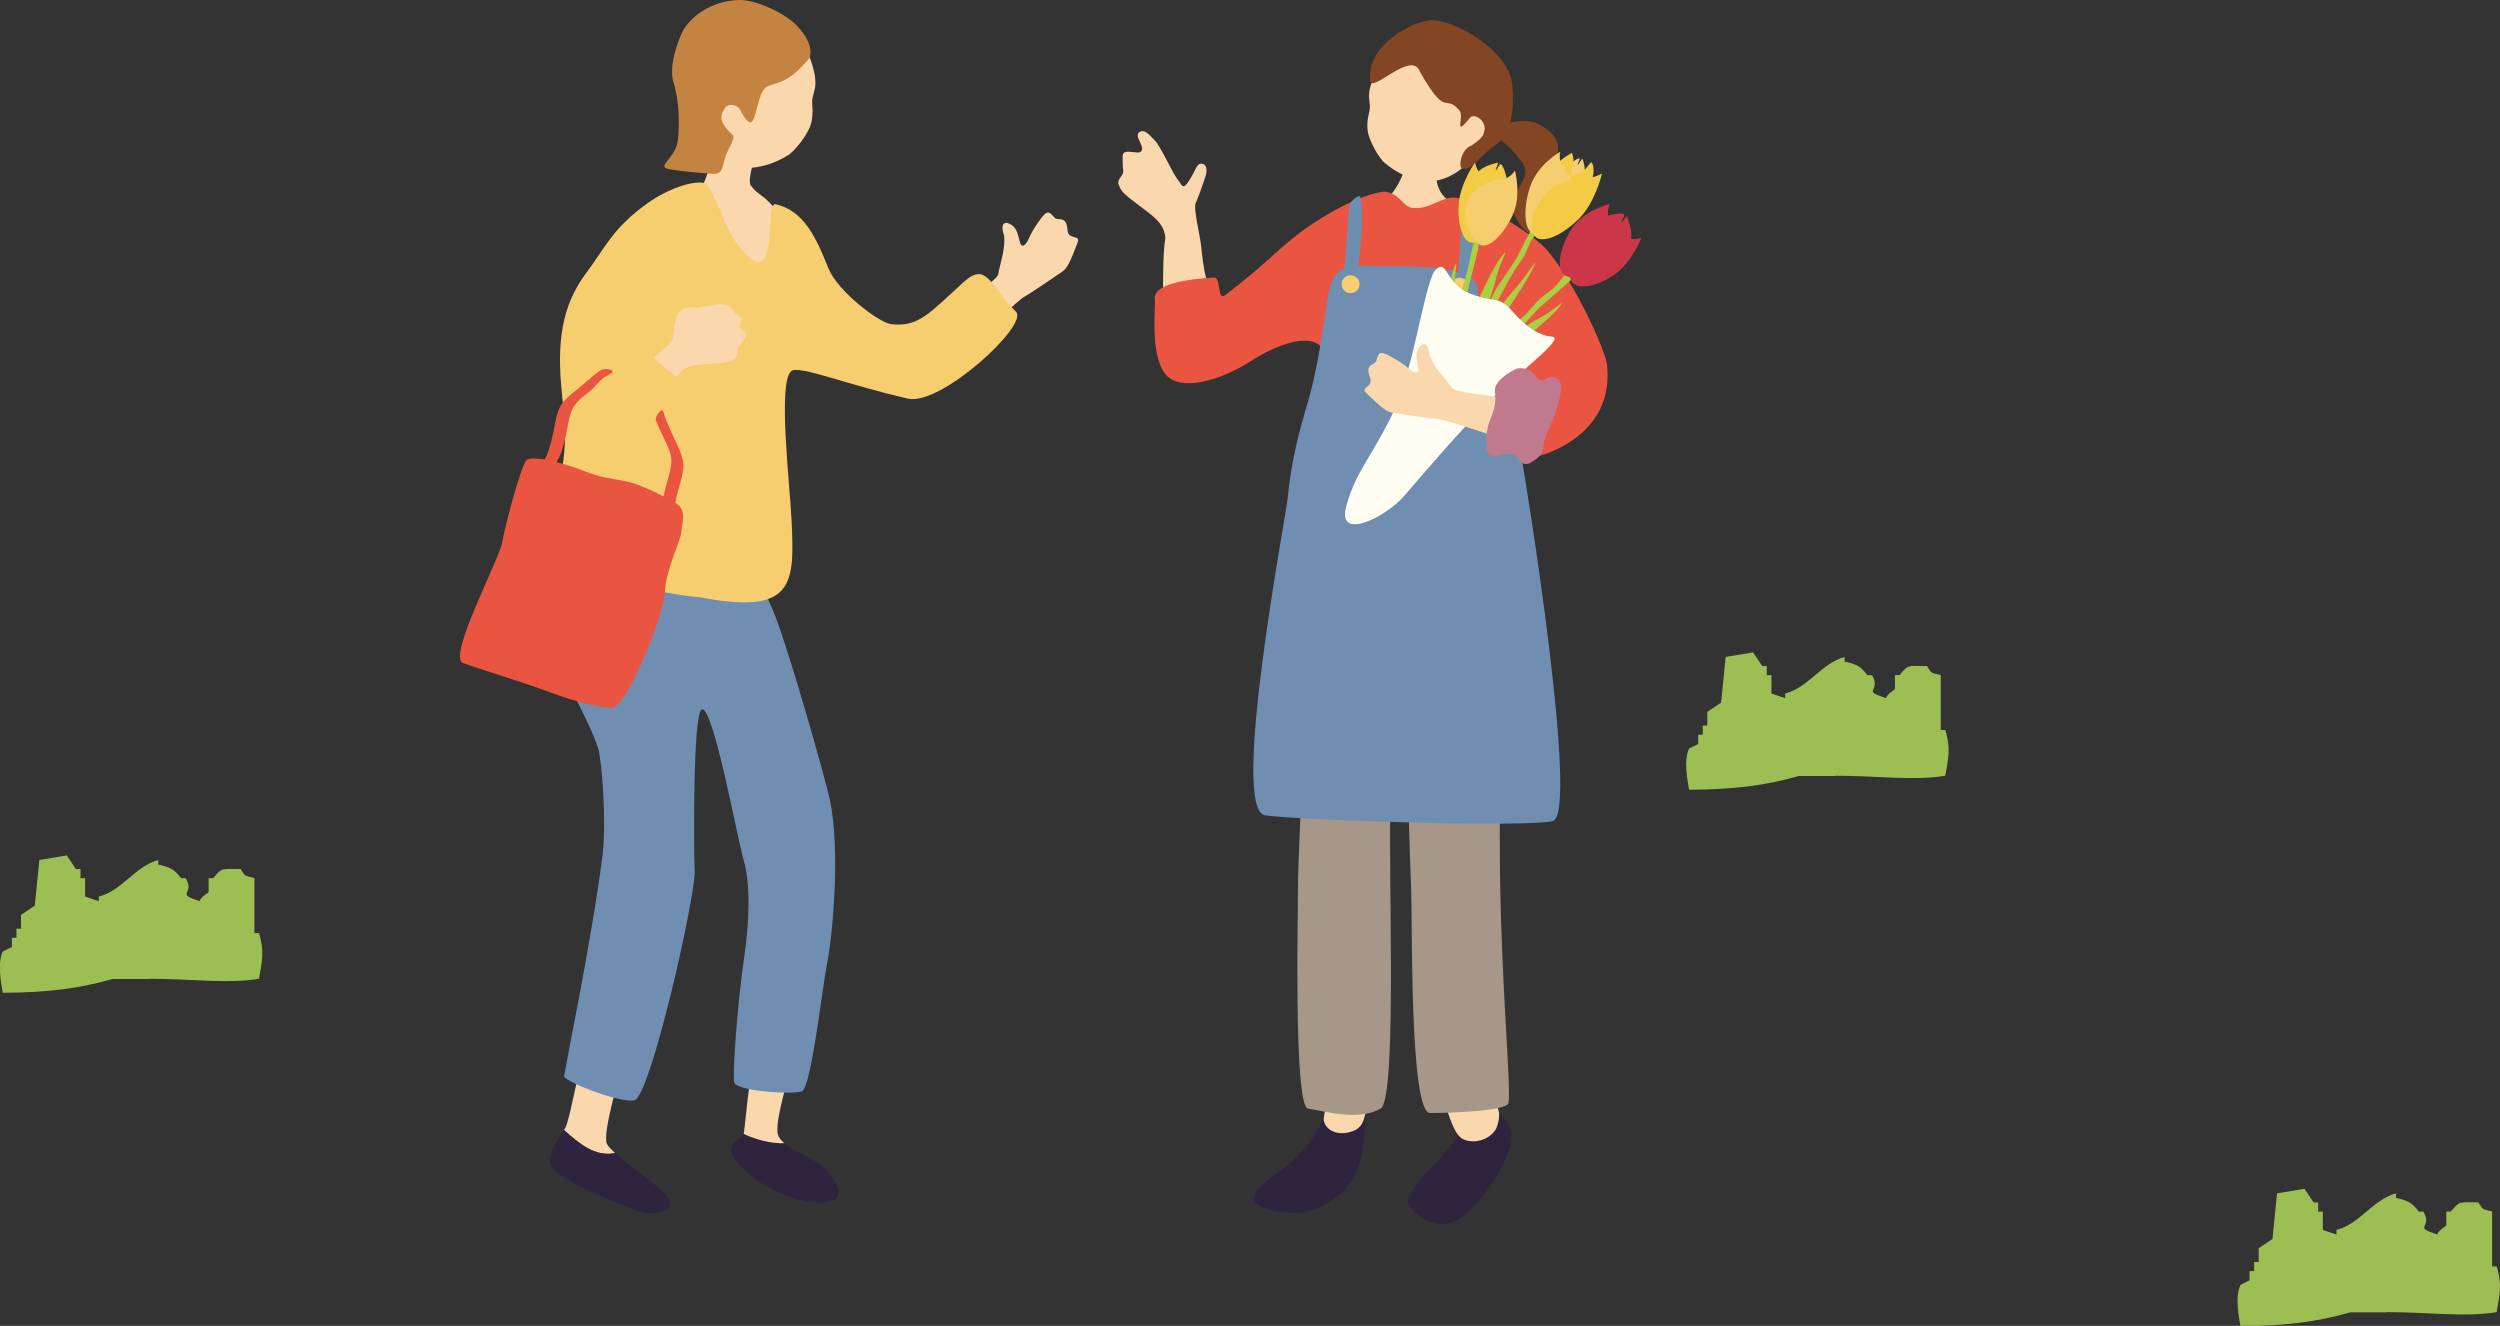
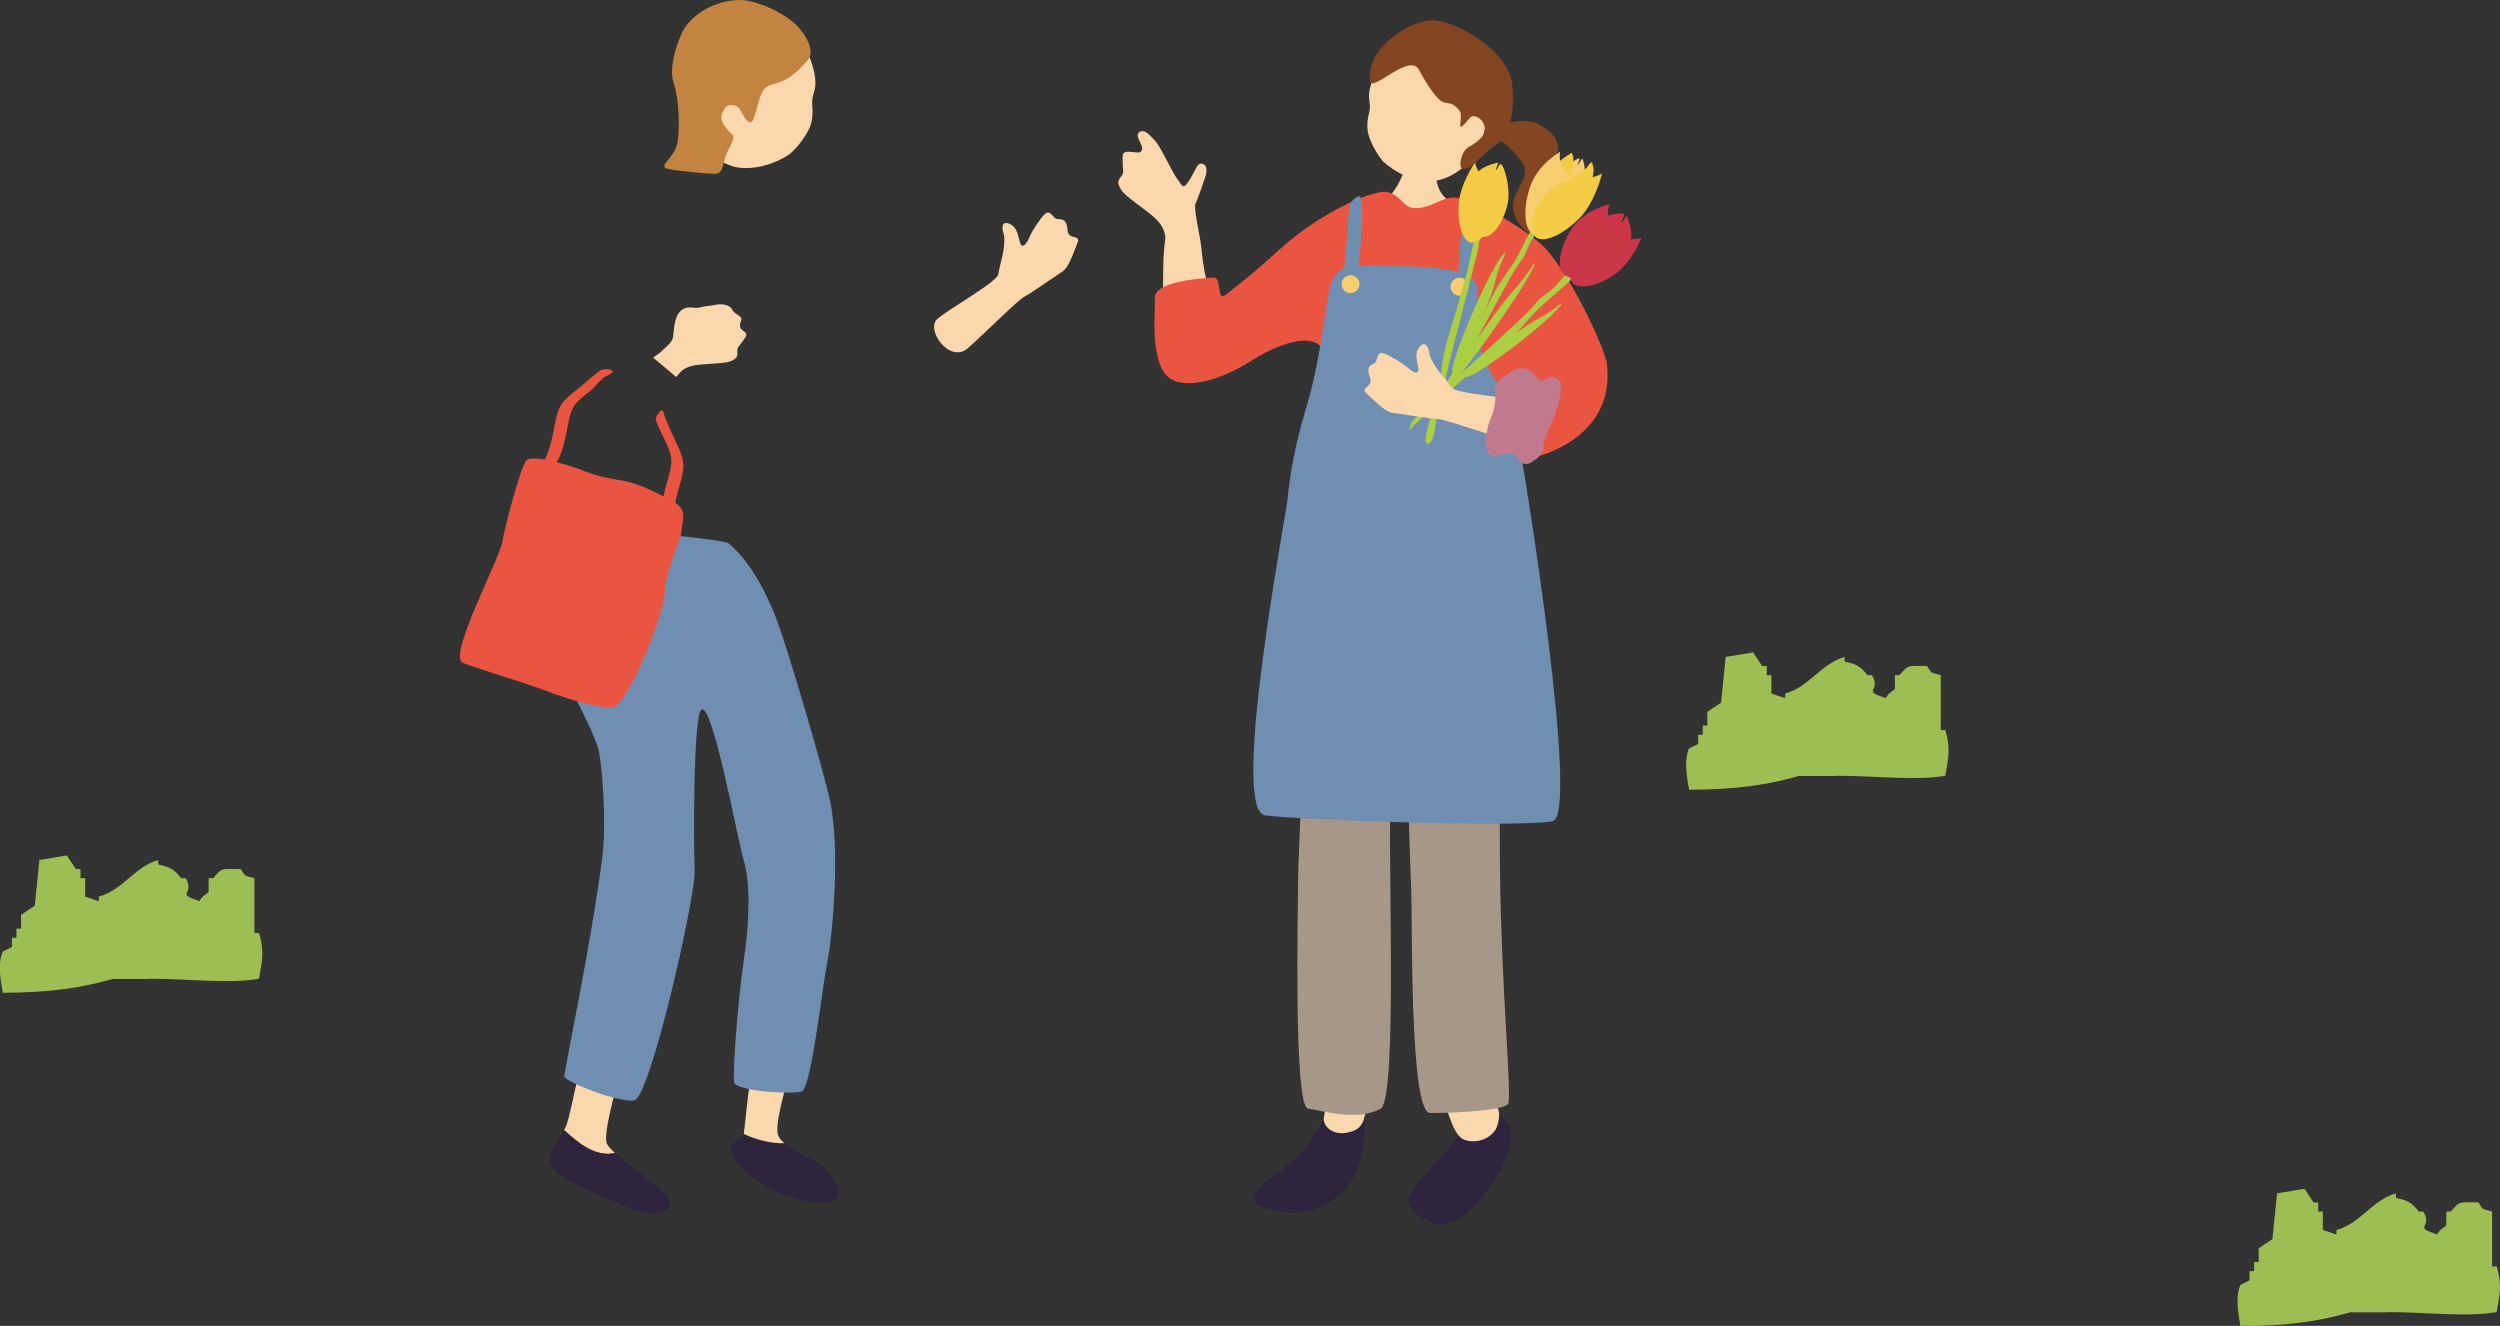
<svg xmlns="http://www.w3.org/2000/svg" id="_レイヤー_2" viewBox="0 0 306.87 162.75">
  <rect x="0" y="0" width="306.87" height="162.75" fill="#333333" stroke="none" />
  <defs>
    <style>.cls-1{fill:#e95541;}.cls-1,.cls-2,.cls-3,.cls-4,.cls-5,.cls-6,.cls-7,.cls-8,.cls-9,.cls-10,.cls-11,.cls-12,.cls-13,.cls-14,.cls-15{stroke-width:0px;}.cls-2{fill:#c1798d;}.cls-3{fill:#fad7ad;}.cls-4{fill:#6e8eb0;}.cls-5{fill:#abce42;}.cls-6{fill:#2f243e;}.cls-7{fill:#cc3649;}.cls-8{fill:#9dbe52;fill-rule:evenodd;}.cls-9{fill:#a79788;}.cls-10{fill:#6f8eb1;}.cls-11{fill:#c28440;}.cls-12{fill:#f6ce6f;}.cls-13{fill:#fffdf2;}.cls-14{fill:#844622;}.cls-15{fill:#f3cb44;}</style>
  </defs>
  <g id="_レイヤー_1-2">
    <path class="cls-8" d="m292.99,161.06c5.03,0,9.7.65,13.47,0,.33-1.95.72-3.31,0-5.61h-.56v-6.74c-1.34-.36-1.05-.16-1.69-1.12-2.45,0-2.24-.2-3.37,1.12h-.56v1.69c-.14.23-.81.45-1.12,1.13-3.11-1.02-.49-.74-1.69-2.81h-.56c-.84-1.05-1.21-1.32-2.81-1.68v-.56c-2.9.81-4.41,3.75-7.3,4.49v.57c-.56-.19-1.12-.38-1.68-.57v-2.25h-.57v-1.12h-.56c-.37-.56-.74-1.12-1.12-1.68-1.12.19-2.25.37-3.37.56-.19,1.87-.37,3.74-.56,5.61-.56.38-1.12.75-1.69,1.13v1.69h-.56v1.12h-.56v1.13c-.37.18-.75.37-1.12.56-.71,1.54-.17,4.01,0,5.06,5.46-.02,9.39-.52,13.48-1.69h4.49" />
    <path class="cls-8" d="m225.31,95.22c5.03,0,9.7.65,13.47,0,.33-1.95.72-3.31,0-5.61h-.56v-6.74c-1.34-.36-1.05-.16-1.69-1.12-2.45,0-2.24-.2-3.37,1.12h-.56v1.69c-.14.23-.81.45-1.12,1.13-3.11-1.02-.49-.74-1.69-2.81h-.56c-.84-1.05-1.21-1.32-2.81-1.68v-.56c-2.9.81-4.41,3.75-7.3,4.49v.57c-.56-.19-1.12-.38-1.68-.57v-2.25h-.57v-1.12h-.56c-.37-.56-.74-1.12-1.12-1.68-1.12.19-2.25.37-3.37.56-.19,1.87-.37,3.74-.56,5.61-.56.38-1.12.75-1.69,1.13v1.69h-.56v1.12h-.56v1.13c-.37.18-.75.37-1.12.56-.71,1.54-.17,4.01,0,5.06,5.46-.02,9.39-.52,13.48-1.69h4.49" />
    <path class="cls-8" d="m18.32,120.14c5.03,0,9.7.65,13.47,0,.33-1.95.72-3.31,0-5.61h-.56v-6.74c-1.34-.36-1.05-.16-1.69-1.12-2.45,0-2.24-.2-3.37,1.12h-.56v1.69c-.14.23-.81.45-1.12,1.13-3.11-1.02-.49-.74-1.69-2.81h-.56c-.84-1.05-1.21-1.32-2.81-1.68v-.56c-2.9.81-4.41,3.75-7.3,4.49v.57c-.56-.19-1.12-.38-1.68-.57v-2.25h-.57v-1.12h-.56c-.37-.56-.74-1.12-1.12-1.68-1.12.19-2.25.37-3.37.56-.19,1.87-.37,3.74-.56,5.61-.56.38-1.12.75-1.69,1.13v1.69h-.56v1.12h-.56v1.13c-.37.18-.75.37-1.12.56-.71,1.54-.17,4.01,0,5.06,5.46-.02,9.39-.52,13.48-1.69h4.49" />
    <path class="cls-14" d="m182.68,16.05c.89-.28,2.49-1.07,3.43-1.14s1.96-.14,2.85.38c1.39.81,1.94,1.41,2.22,2.32.25.8-.31,3.03-1.26,4.09-1.08,1.54-.5,2.8-.12,3.65.54,1.21,2.35,2.34,1.58,2.84-2.25,1.48-3.6.83-4.59-.37-3.18-3.84,1.86-5.46.02-7.92-1.84-2.46-2.31-2.3-4.12-3.85Z" />
    <path class="cls-3" d="m180.73,19.35c-1.77,2.23-4.14,3.12-5.99,2.86-1.85-.26-3.49-1.09-4.93-2.35-1.11-1.26-1.83-3.04-1.93-3.78-.1-.68-.03-1.46.16-2.19.45-1.7-.75-1.84.96-5.15.52-1.01,3.5-5.55,8.52-5.12,4.41.37,6.92,11.07,3.21,15.73Z" />
    <path class="cls-14" d="m174.3,8.82c-.99-2.8-5.96,2.75-6.13,1.08-.45-4.44,5.27-7.28,7.38-7.41,2.94-.17,9.59,3.69,10.05,7.76.36,3.24-.12,6.37-2.16,7.66-1.54.97-2.82,3.08-3.94,2.79-.51-.13-.2-2.37,1.09-2.82,1.95-1.25,1.76-1.94,1.55-2.63-.22-.7-1.25-1.32-1.69-.8-2.14,2.58-.63-.11-1.32-.9-1.85-2.16-1.48,1.15-4.83-4.73Z" />
    <path class="cls-3" d="m182.35,32.45c.71-3.65-1.06-5.93-3.99-7.49-2.23-1.19-2.04-3.15-2.22-4.6-.11-.89-.41-2.71-.42-2.99-.19,0-2.52.39-2.75.37-.08.42-.08,3.9-2.65,6.64-.94,1-5.32.3-4.68,5.67-.18,9.14,15.21,7.26,16.7,2.41Z" />
    <path class="cls-6" d="m182.65,136.09c-1.84.17-3.79,3.65-5.09,5.21-1.3,1.56-5.68,5.47-4.53,6.81,1.15,1.34,3.85,3.77,7.27.57,3.42-3.2,6.03-8.39,5.03-10.36-1.01-1.97-2.68-2.23-2.68-2.23Z" />
    <path class="cls-3" d="m183.55,138.72c.4-.7.53-1.8.44-2.22-.38-1.74-2.39-4.24-3-5.27,0,0-5.04.44-4.5,2.05.54,1.61.93,2.44,1.28,3.42.12.34.73,2.22,1.4,2.81.69.83,3.17.95,4.38-.8Z" />
    <path class="cls-6" d="m163.34,134.87c2.05.06,4.48,1.16,4.2,3.82-.28,2.66-.37,5.53-3.11,7.92-2.74,2.38-5.62,2.71-8.88,1.79-3.26-.92-1.15-2.7,1.58-4.68,2.73-1.97,5.07-4.78,6.22-8.85Z" />
    <path class="cls-3" d="m167.72,133.07s-4.76-1.99-4.91-1.05c-.15.94.11,3.13-.3,5.12-.24,1.15,1.38,2.7,3.89,1.56.41-.22.8-.66.97-1.19.18-.6.93-3.1.36-4.44Z" />
    <path class="cls-9" d="m183.75,66.74c.42.56.29,33.03.37,40.12.17,14.52,1.37,26.15,1.05,28.51-.14,1.01-7.09,1.25-9.63,1.25s-2.16-23.7-2.32-27.45c-.2-4.75-.36-11.25-.36-12.12s-1.7-3.11-2.14,1.6c-.44,4.72.9,36.2-1.25,37.43-2.76,1.59-7.08.26-8.91,0-1.83-.26-1.2-25.71-1.23-27.32-.07-3.41,1.8-40.85,2.5-41.63.7-.79,21.9-.38,21.9-.38Z" />
    <path class="cls-3" d="m156.49,32.17c-3.3,2.62-5.21,4.78-6.74,4.77-1.5-.02-2.09-4.4-2.29-6.55-.16-1.6-1-4.79-.7-5.44.31-.65.87-2.28,1.2-3.26.32-.99.07-1.59-.51-1.6-.57-.02-.68.84-1.5,2.1-.82,1.26-.87.46-1.4-.16-.53-.63-2.11-4.08-2.75-4.73-.63-.64-1.27-1.52-1.94-1.09-.67.44.51,1.6.32,2.17-.18.56-.73.28-1.64.24-.91-.03-.73.51-.73,1.45,0,.94.25,1-.23,1.64-.48.64-.34.86-.01,1.51.33.66,1.97,1.76,3.3,2.8,1.3,1.02,2.04,1.75,2.18,3.18-.16.97-.25,2.29-.27,4.09-.04,3.43-.35,11.12,3.71,12.61,1.67.61,9.71-5.45,10.82-6.77,2.27-2.69,1.28-8.62-.82-6.95Z" />
    <path class="cls-1" d="m189.81,30.61c-1.54-1.78-7.49-5.59-10.92-6.32-1.74-.37-3.33,1.51-5.52,1.23-1.22-.16-1.5-1.8-3.45-2-2.96.31-7.85,3.06-10.7,5.31-3.33,2.61-3.24,3.06-8.79,7.37-1.1.85-.48-2.2-1.43-2.14-3.16.2-7.56.76-7.25,2.73.13.79-.65,6.74,1.31,9.15,1.75,2.16,6.6.88,10.5-1.63,4.53-2.92,10.17-4.25,9.08,1.59-.17.92-1.51,5.25-1.89,6.93-.95,1.19,3.88,1.81,6.59,2.58,3.22.67,19.85.95,21.24.64,1.6-.36,9.63-2.94,8.67-11.35-.18-1.56-3.82-9.92-7.43-14.08Z" />
    <path class="cls-10" d="m160.11,50.78c1.89-5.98,2.2-10.71,2.99-14.8.79-4.09,2.99-3.31,6.93-3.31s11.02,0,11.34,2.68c.31,2.68-1.26,6.77,2.68,11.97,2.17,2.86,1.96,4.92,2.68,8.66.62,3.28,7.17,44.02,3.86,44.81-3.31.79-30.89-.08-35.29-.71-4.41-.63,2.59-36.79,2.8-39.21.36-4.28,1.67-8.94,2.03-10.08Z" />
    <path class="cls-4" d="m166.96,24.13c.59,1.83-.06,7.44-.3,8.8-.24,1.36-2.24,1.95-1.83.77.41-1.18.65-7.85.83-8.5.18-.65,1.21-1.34,1.3-1.06Z" />
    <path class="cls-4" d="m179.71,24.78c.1-.54,2.01,0,1.65,1.54-.35,1.54-.71,7.85-.71,8.8s-1.48,2.48-1.65.71c-.18-1.77.59-10.39.71-11.04Z" />
    <circle class="cls-12" cx="165.78" cy="34.88" r="1.1" />
    <circle class="cls-12" cx="179.16" cy="35.19" r="1.1" transform="translate(115.8 206.43) rotate(-80.81)" />
    <path class="cls-5" d="m185.64,42.69c-2.95,2.24-5.47,3.82-5.65,3.54-.18-.29,2.05-2.37,5.02-4.57,1.72-1.28,3.23-2.27,4.1-2.71,1.35-.67,2.72-2.01,2.57-1.69-.41.9-3.09,3.19-6.04,5.43Z" />
    <path class="cls-5" d="m192.82,34.35c.31-.29,1.28-1.21.89-1.44-.74-.45-2.26,1.69-2.92,2.36-.39.39-1.31.99-1.72,1.36-.4.36-1.08,1.2-1.45,1.59-.72.75-2.26,2.15-3.02,2.85-2.33,2.11-9.29,8.47-9.29,8.47l-2.1,2.36-.27.93,5.14-4.96,3.61-3.15s3.02-2.43,3.94-3.34c.97-.95,2.67-3.05,3.71-3.94.86-.74,2.63-2.29,3.49-3.07Z" />
    <path class="cls-7" d="m198.32,32.05c-1.89,1.82-4.48,2.08-5.46,1.06-.98-1.01-.24-3.31,1.65-5.13,1.52-1.47,5.21-2.22,4.84-1.49-.91,1.81.31-.07.34.02,1.11,2.9.51,3.71-1.38,5.54Z" />
    <path class="cls-7" d="m198.07,33.78c-2.18,1.45-4.48,1.82-5.14.81-.66-1,.04-3.37,2.22-4.83,1.37-.91,4.21-.83,4.65-.56.56.35,1.68,0,1.68,0,0,0-1.22,3.13-3.41,4.58Z" />
    <path class="cls-7" d="m198.13,32.06c-1.51,2.42-4.88,2.43-6,1.75-1.12-.68-.8-3.19.71-5.61,1.51-2.42,4.76-3.16,4.76-3.16,0,0-.65,1.23.21,2.37.56.74.98,3.61.33,4.66Z" />
-     <path class="cls-5" d="m177.32,39.79c-.34,3.43-.36,6.2-.04,6.21.32,0,.89-2.78,1.2-6.2.18-1.98.23-3.67.14-4.57-.13-1.4.27-3.13.09-2.87-.53.76-1.04,4-1.38,7.43Z" />
    <path class="cls-5" d="m175.17,52.78c-.1.41-.4,1.7.07,1.69.88-.03.96-2.63,1.14-3.55.11-.53.55-1.54.69-2.07.14-.52.24-1.59.33-2.11.18-1.02.7-3.01.95-4.01.77-3.02,3.08-12.1,3.08-12.1l.45-3.11-.29-.92-1.55,6.93-1.28,4.59s-1.18,3.66-1.45,4.92c-.28,1.31-.54,3.99-.92,5.3-.31,1.09-.94,3.34-1.22,4.46Z" />
    <path class="cls-15" d="m180.26,24.02c-.56,2.51.39,4.77,1.6,5.04,1.21.27,2.64-1.55,3.2-4.06.45-2.02-.61-5.45-1-4.77-.98,1.71-.09-.29-.17-.27-2.71.62-3.07,1.54-3.63,4.05Z" />
    <path class="cls-15" d="m179.04,25.14c-.15,2.56.59,4.64,1.65,4.65,1.06,0,2.57-1.81,2.72-4.36.09-1.61-1.23-3.9-1.62-4.11-.51-.28-.74-1.38-.74-1.38,0,0-1.86,2.65-2.01,5.21Z" />
-     <path class="cls-12" d="m180.33,24.18c-1.19,2.52.3,5.29,1.31,5.85,1.01.56,2.8-1.02,3.99-3.53,1.19-2.51.32-5.57.32-5.57,0,0-.66,1.18-1.9,1.08-.82-.07-3.2,1.09-3.71,2.18Z" />
+     <path class="cls-12" d="m180.33,24.18Z" />
    <path class="cls-5" d="m183.09,40.84c-2.67,3.78-5.02,6.72-5.25,6.55-.23-.16,1.72-3.39,4.41-7.15,1.56-2.18,2.96-3.98,3.79-4.88,1.29-1.41,2.47-3.44,2.38-3.06-.27,1.08-2.66,4.76-5.33,8.54Z" />
    <path class="cls-5" d="m180.56,38.83c-1.6,3.71-2.6,6.81-2.25,6.93.36.12,1.98-2.79,3.54-6.5.9-2.15,1.56-4.02,1.78-5.06.35-1.62,1.41-3.41,1.11-3.18-.86.67-2.58,4.11-4.18,7.81Z" />
    <path class="cls-5" d="m188.31,27.54c.18-.34.78-1.39,1.09-1.09.57.57-.99,2.36-1.44,3.08-.26.42-.59,1.37-.82,1.81-.23.43-.83,1.21-1.09,1.62-.51.79-1.4,2.45-1.85,3.28-1.36,2.51-5.44,10.02-5.44,10.02l-1.63,2.36-.77.43,3.26-5.6,1.99-3.86s1.48-3.18,2.08-4.19c.63-1.05,2.11-3,2.67-4.12.46-.92,1.44-2.82,1.95-3.74Z" />
    <path class="cls-12" d="m193.15,24.96c-1.47,2.53-3.37,4.17-4.24,3.66-.87-.51-.38-2.97,1.09-5.5,1.14-1.96,4.24-4.37,3.87-3.49-.64,1.52.34-.26.37-.17.17.47.27.93.29,1.42.03,1.1-.36,2.33-1.38,4.08Z" />
    <path class="cls-15" d="m193.13,25.89c-1.75,2.14-3.77,3.39-4.51,2.78-.74-.61-.01-2.91,1.82-4.98,1.06-1.2,2.19-2.03,3.06-2.26,1.35-.36,1.7-1.88,1.93-1.41.66,1.34-.55,3.73-2.3,5.87Z" />
    <path class="cls-15" d="m192.42,24.73c-1.28,2.63-3.13,4.37-4.14,3.88-1.01-.49-.79-3.02.49-5.65,1.28-2.63,4.17-4.21,4.17-4.21,0,0,.33.75.15,1.39-.71,2.47.14,2.93-.67,4.6Z" />
    <path class="cls-12" d="m193.41,25.41c-.89,2.79-3.98,3.68-5.14,3.31-1.16-.37-1.37-2.93-.48-5.72.89-2.79,3.72-4.37,3.72-4.37,0,0-.35,1.39.66,2.28.66.59,1.62,3.3,1.24,4.5Z" />
    <path class="cls-15" d="m193.77,26.89c-2.08,2.06-4.46,3.03-5.31,2.17-.86-.86-.51-3.48,1.57-5.54,1.3-1.29,4.33-1.95,4.83-1.78.65.21,1.78-.44,1.78-.44,0,0-.79,3.54-2.87,5.6Z" />
-     <path class="cls-13" d="m176.24,33.1c1.46-1.4,1.07,1.74,4.29,2.97,3.22,1.23,3.31.11,5.14,2.17,1.84,2.07,3.28,2.93,4.88,3.1,1.61.16-4.19,4.42-7.75,7.95-3.56,3.53-8.16,8.94-10.44,11.58s-8.32,5.64-7.11,1.25c1.21-4.39,3.28-6.23,5.81-11.61,2.53-5.38,3.87-16.17,5.17-17.42Z" />
    <path class="cls-3" d="m185.47,54.14c-2.81-.79-7.87-2.61-8.92-2.69-1.05-.08-3.86-.51-5.66-.79-.73-.11-1.58-.87-3.22-2.44-.72-.69.94-.72.51-1.82-.73-1.84.58-1.52.75-2.09.3-1,.36-1.28,1.6-.64,1.24.64,1.95,1.19,2.44,1.61.48.42,1.35.87,1.09-.27-.26-1.14-.33-1.78.18-2.42.51-.64,1.09-.41,1.25,1,.54,1.59,2.17,3.13,2.68,3.95.51.82,7.12,1.2,9.1,1.73,1.97.53,1.03,5.66-1.78,4.87Z" />
    <path class="cls-2" d="m182.46,55.05c.16.92.43,1.01,1.4.84.97-.17,1.92-.51,2.4.33s1.18.88,1.71.53,1.41-.83,1.48-1.85c.07-1.01.2-1.21,1.04-3.11.83-1.9,1.52-4.61.84-5.16-.68-.55-1.09-.48-1.68-.04-.59.44-.96-.25-1.48-.82-.52-.58-1.71-.7-2.17-.45-.46.25-2.76,1.41-2.5,2.86.26,1.46-.35,2.73-.69,3.63-.34.9-.48,2.51-.35,3.23Z" />
    <path class="cls-3" d="m69.23,138.72c.14-.24.26-.47.33-.68.52-1.52,1.88-8.48,2.18-9.51,0,0,4.78-.08,4.68,1.44-.1,1.52-2.58,9.13-1.91,10.46.15.29.51.67,1,1.11-2.45.5-4.4-1.15-6.27-2.82Z" />
    <path class="cls-6" d="m69.23,138.72c1.87,1.67,3.82,3.32,6.27,2.82,1.75,1.57,5.15,3.85,6.37,5.29,1.56,1.84-1.71,2.39-3.16,1.95-1.45-.45-9.16-3.45-10.72-5.22-1.34-1.52.4-3.38,1.24-4.84Z" />
    <path class="cls-6" d="m96.27,140.33c1.33,1.13,3.88,1.88,5.13,3.26,1.69,1.87,2.96,4.51-1.81,3.96-4.77-.55-8.97-4.1-9.7-5.79-.72-1.66,1.17-1.8,1.4-2.58,1.58.72,3.3,1.18,4.99,1.14Z" />
    <path class="cls-3" d="m92.64,130.24s4.33-.37,4.38.49c.05.86-1.76,6.12-1.59,8.2.04.55.37,1,.84,1.4-1.69.04-3.4-.42-4.99-1.14,0-.02.01-.03.02-.05.15-.82.7-7.75,1.34-8.9Z" />
    <path class="cls-10" d="m69.21,64.42c-.14.25-3.91,4.4-1.31,14.41,1.24,4.78,4.26,9.18,5.48,12.9.54,1.65,1.07,9.36.58,13.23-1.37,10.87-4.81,26.98-4.7,27.2.37.72,6.56,3.16,8.56,2.92,2-.24,7.6-25.23,7.45-28.21-.13-2.76-.21-19.19.85-19.77,1.38-.76,4.45,16.13,5.15,18.44.88,2.93.71,7.71.07,12.03-.92,6.27-1.46,14.91-1.2,15.37.54.98,6.83,1.43,8.25,1.04,1.18-.32,2.52-12.68,3.14-15.76.69-3.45,1.64-13.93.33-20.06-.66-3.06-5.04-18.26-6.63-22.36-2.6-6.71-5.53-8.86-5.84-9.13-.63-.55-20.19-2.25-20.19-2.25Z" />
-     <path class="cls-3" d="m92.27,22.9c.76,1.05,1.47.96,2.94,2.83,1.48,1.87,2.49,3.72,1.75,6.26-.73,2.54.97,6.61-3.94,6.09-4.91-.53-8.48-2-10.99-3.52s-2.97-2.34-.58-5.19c2.39-2.85,3.45-3.92,4.7-6.39,1.25-2.46,1.2-5.08,2.66-4.99,1.46.09,3.76.15,3.77,1.05.01.9-.98,3.28-.31,3.87Z" />
    <path class="cls-3" d="m85.51,16.66c1.5,2.62,3.84,3.94,5.82,3.97s3.84-.58,5.55-1.67c1.37-1.14,2.41-2.9,2.64-3.66.21-.7.27-1.53.19-2.32-.2-1.85,1.08-1.81-.18-5.56-.38-1.14-2.78-6.38-8.11-6.74-4.68-.32-9.04,10.5-5.9,15.99Z" />
    <path class="cls-11" d="m99.33,7.15c.55-1.21-.39-2.85-1.56-4.05C96.22,1.53,92.74-.05,90.71,0c-2.69.07-5.33,1.4-6.71,3.48-.46.69-2.02,4.43-1.34,6.58.79,2.49.73,5.57.54,7.19-.26,2.23-2.77,3.19-1.07,3.51,1.37.26,4.2.52,5.51.58,1.17.05,1.05-1.18,1.42-2.16.54-1.43,1.4-2.35.7-2.77-1.76-1.72-1.2-2.41-.82-3.09.38-.68,1.55-.51,1.89.13,1.67,3.15,1.66.97,2.44-1.45.93-2.88,2.22-.17,6.06-4.84Z" />
    <path class="cls-3" d="m118.79,42.75c2.2-1.93,5.97-5.76,6.88-6.28.91-.52,3.26-2.13,4.77-3.16.61-.42,1.05-1.47,1.85-3.59.35-.94-1.16-.25-1.24-1.42-.14-1.97-1.17-1.12-1.58-1.56-.7-.77-.88-1-1.72.11-.84,1.11-1.25,1.92-1.5,2.5-.26.58-.84,1.37-1.1.23-.26-1.14-.47-1.75-1.21-2.1-.74-.36-1.16.1-.69,1.44.21,1.67-.6,3.76-.71,4.72-.11.96-5.91,4.16-7.46,5.49-1.55,1.33,1.52,5.55,3.71,3.62Z" />
-     <path class="cls-12" d="m97.17,64c-.21-4.6-1.74-17.13-.02-18.46.95-.73,6.88,1.71,14.31,3.39,4.03.91,14.86-9.06,13.25-10.66-3.19-3.19-3.57-6.24-6.42-3.65-4.22,3.82-5.51,5.56-8.91,5.17-1.47-.17-6.54-4.01-7.68-6.83-1.47-3.61-2.94-7.15-6.59-7.91-1.09.22.17,8.7-2.72,6.85-3.44-2.2-4.55-9.26-6.09-9.47-1.47-.2-4.34.74-6.85,2.54-4.27,3.05-5.17,5.45-7.46,8.49-2.56,3.41-3.67,7.36-3.11,13.83.49,5.78,1.27,6.65-1.58,18.55-1.72,4.14,15.24,7.3,18.67,7.48,11.56,2.24,11.55-1.69,11.2-9.32Z" />
    <path class="cls-3" d="m81.17,43.13c1.01-.88,1.38-1.26,1.46-1.85.08-.59.13-2.14.66-2.82.93-1.2,1.87-.51,2.53-.7.66-.2,1.29-.19,2.03-.35.74-.16,1.76,0,2.03.6.27.61,1.24.74,1.11,1.22-.13.48-.38,1,.27,1.4s.28.69-.16,1.34c-.43.65-.63.59-.59,1.25.04.66-.15.75-.68,1.06-.53.31-2.18.32-3.58.45-1.41.12-2.26.29-3.02,1.28-.05.06-.13.15-.24.26-.9-.8-1.87-1.55-2.82-2.37.49-.35.85-.61,1.01-.75Z" />
    <path class="cls-1" d="m82.49,65.8c-.2-.1-.38-.24-.48-.38-1.2-1.59-.95-3.47.04-6.84.65-2.22.38-2.81-.53-4.74-.37-.78-.47-.89-1.01-2.25-.09-.24.16-.7.43-1.01.55-.64.55.3.65.54.53,1.34.98,2.29,1.34,3.06.95,2.03,1.27,2.71.58,5.08-.9,3.08-1.2,4.99-.22,6.3.2.26.07.44-.28.4-.16-.02-.35-.08-.51-.16Z" />
    <path class="cls-1" d="m66.11,58.33c.22,0,.44-.04.6-.12,1.79-.88,2.4-2.68,3.02-6.13.41-2.28.92-2.68,2.6-4,.68-.53.63-.7,1.71-1.68.19-.17.44-.2,1.09-.65.43-.3-.86-.76-1.65-.14-1.13.89-1.9,1.61-2.57,2.14-1.76,1.39-2.35,1.85-2.79,4.28-.57,3.15-1.16,5-2.63,5.73-.29.14-.26.36.07.49.15.06.34.08.53.08Z" />
    <path class="cls-1" d="m83.62,65.37c.21-1.86.78-2.92-1.21-3.94-1.99-1.03-3.98-2.05-5.73-2.38-1.75-.33-3.05-.45-4.97-1.23s-6.43-2.11-7.12-1.29c-.69.82-2.61,8.05-2.94,10-.37,2.21-6.78,14.12-4.82,14.85,2.24.84,7.51,2.4,10.2,3.42,2.69,1.02,6.21,2.09,8.07,2.07,1.86-.02,6.42-11.47,6.5-14.15.09-2.68,2.02-6.54,2.01-7.35Z" />
  </g>
</svg>